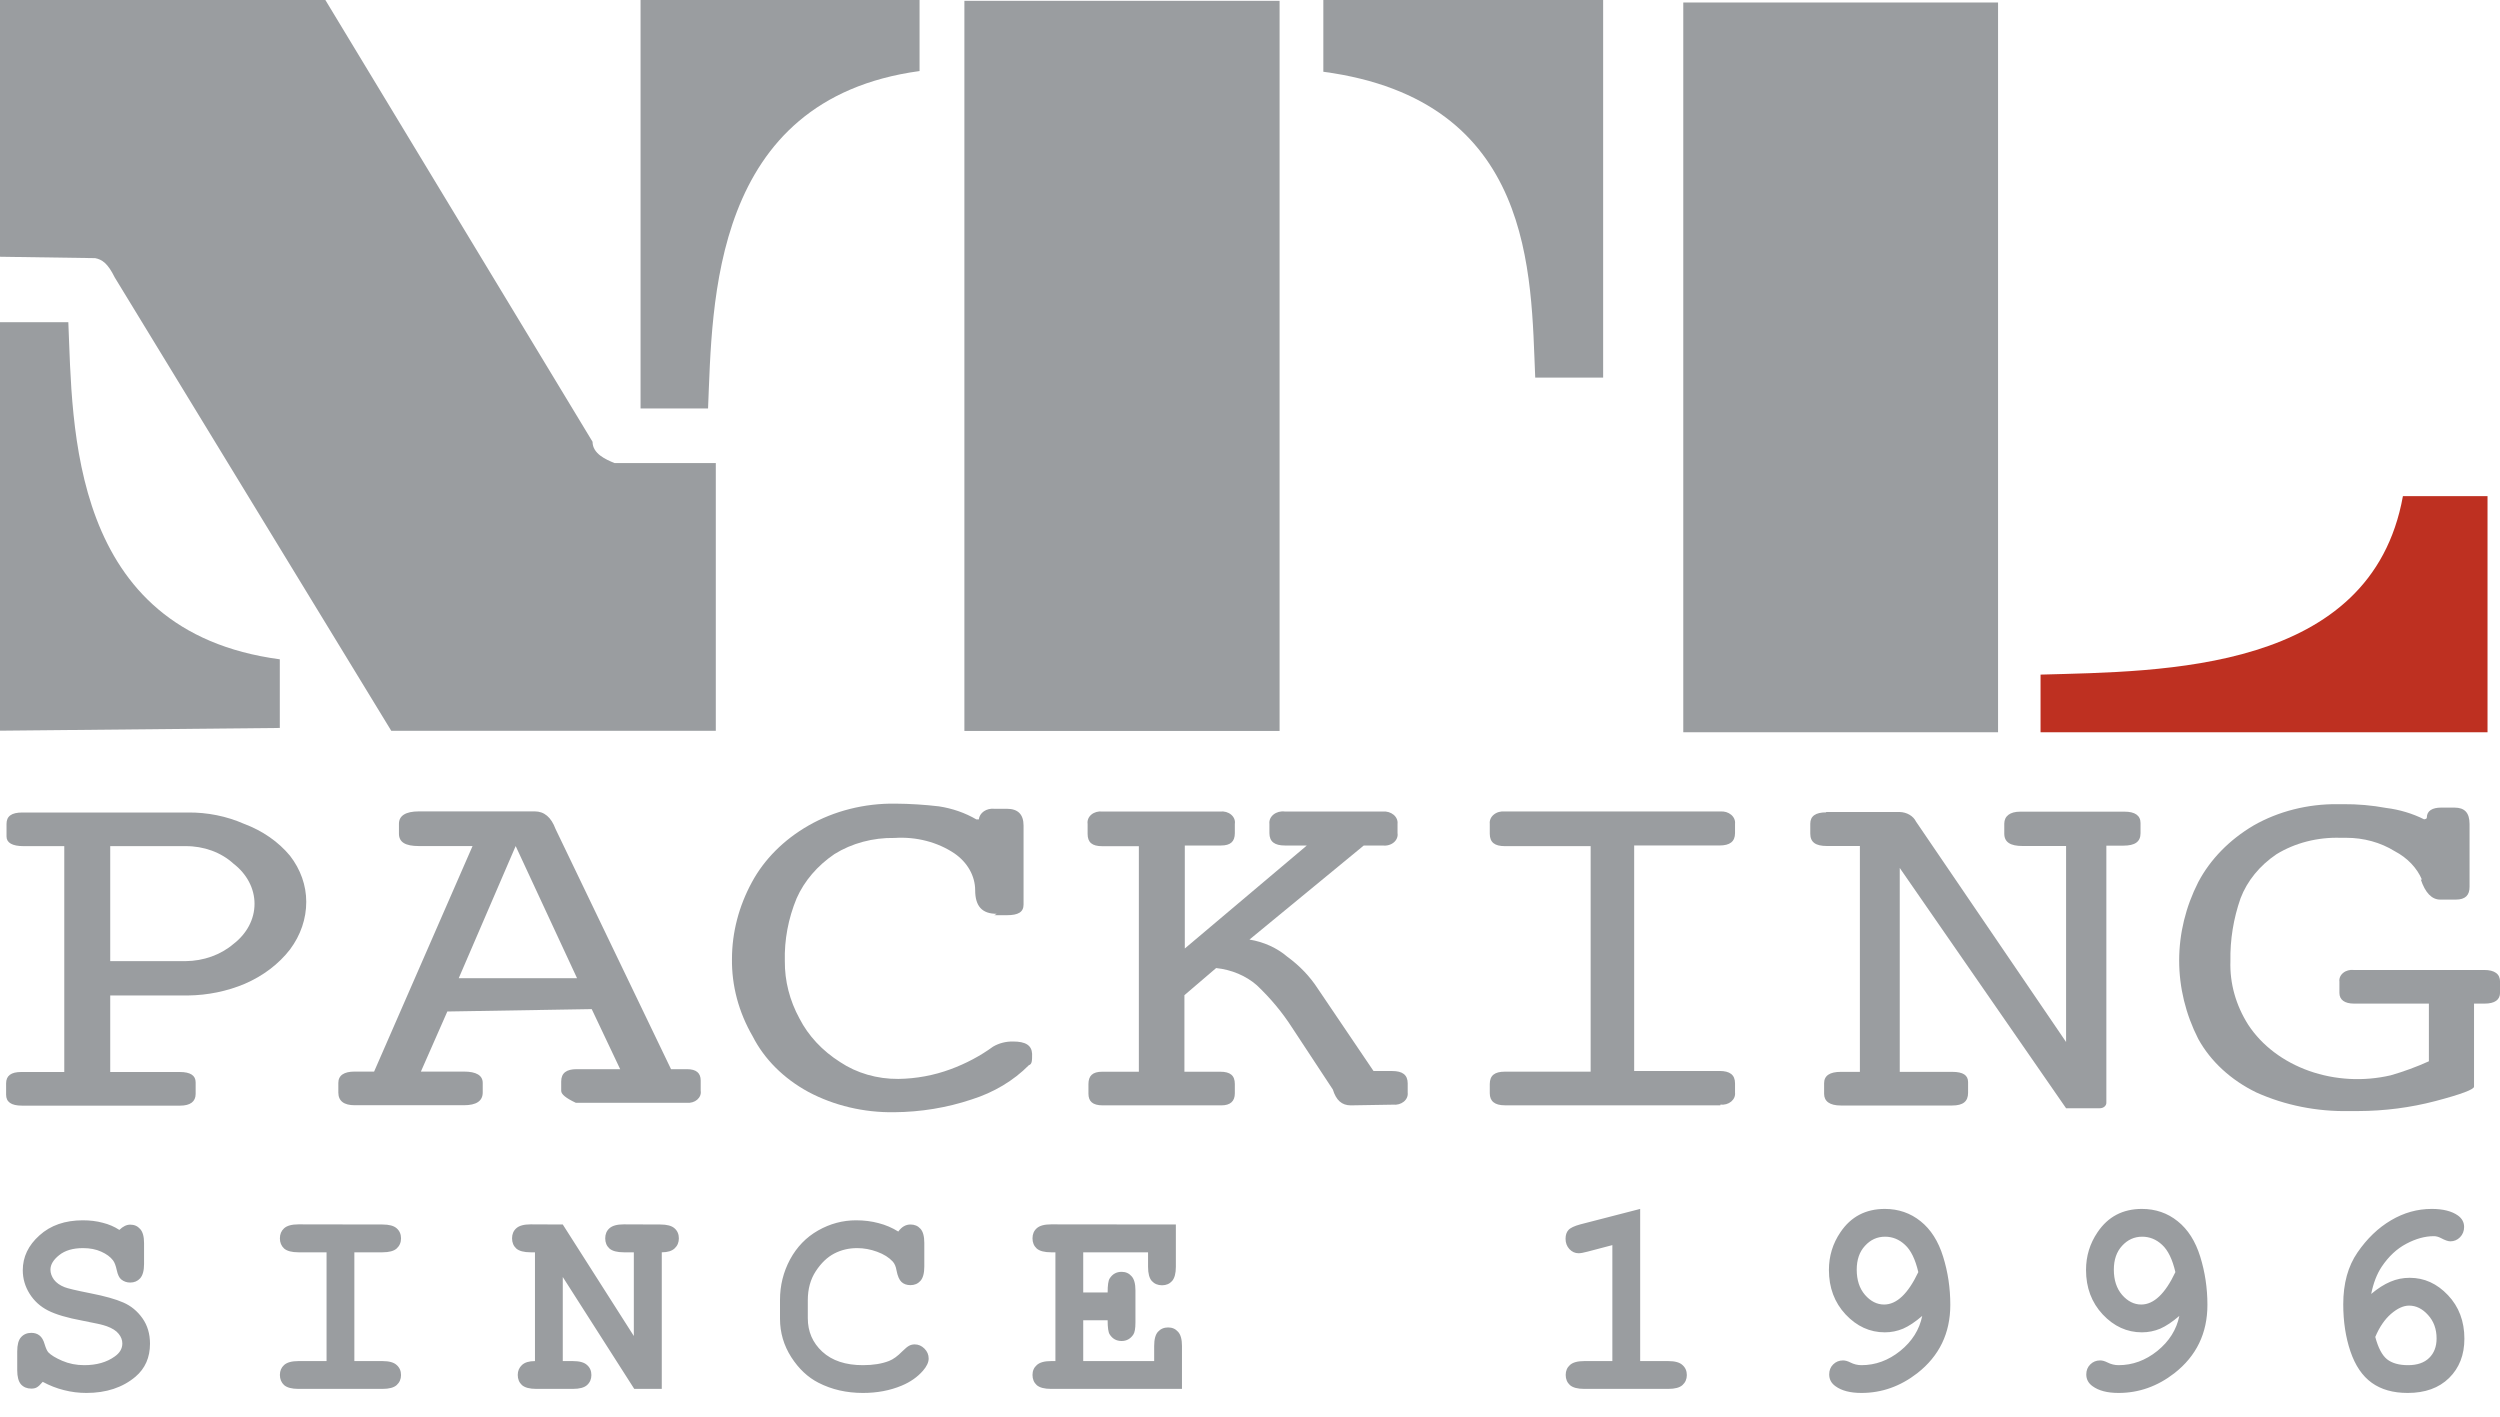
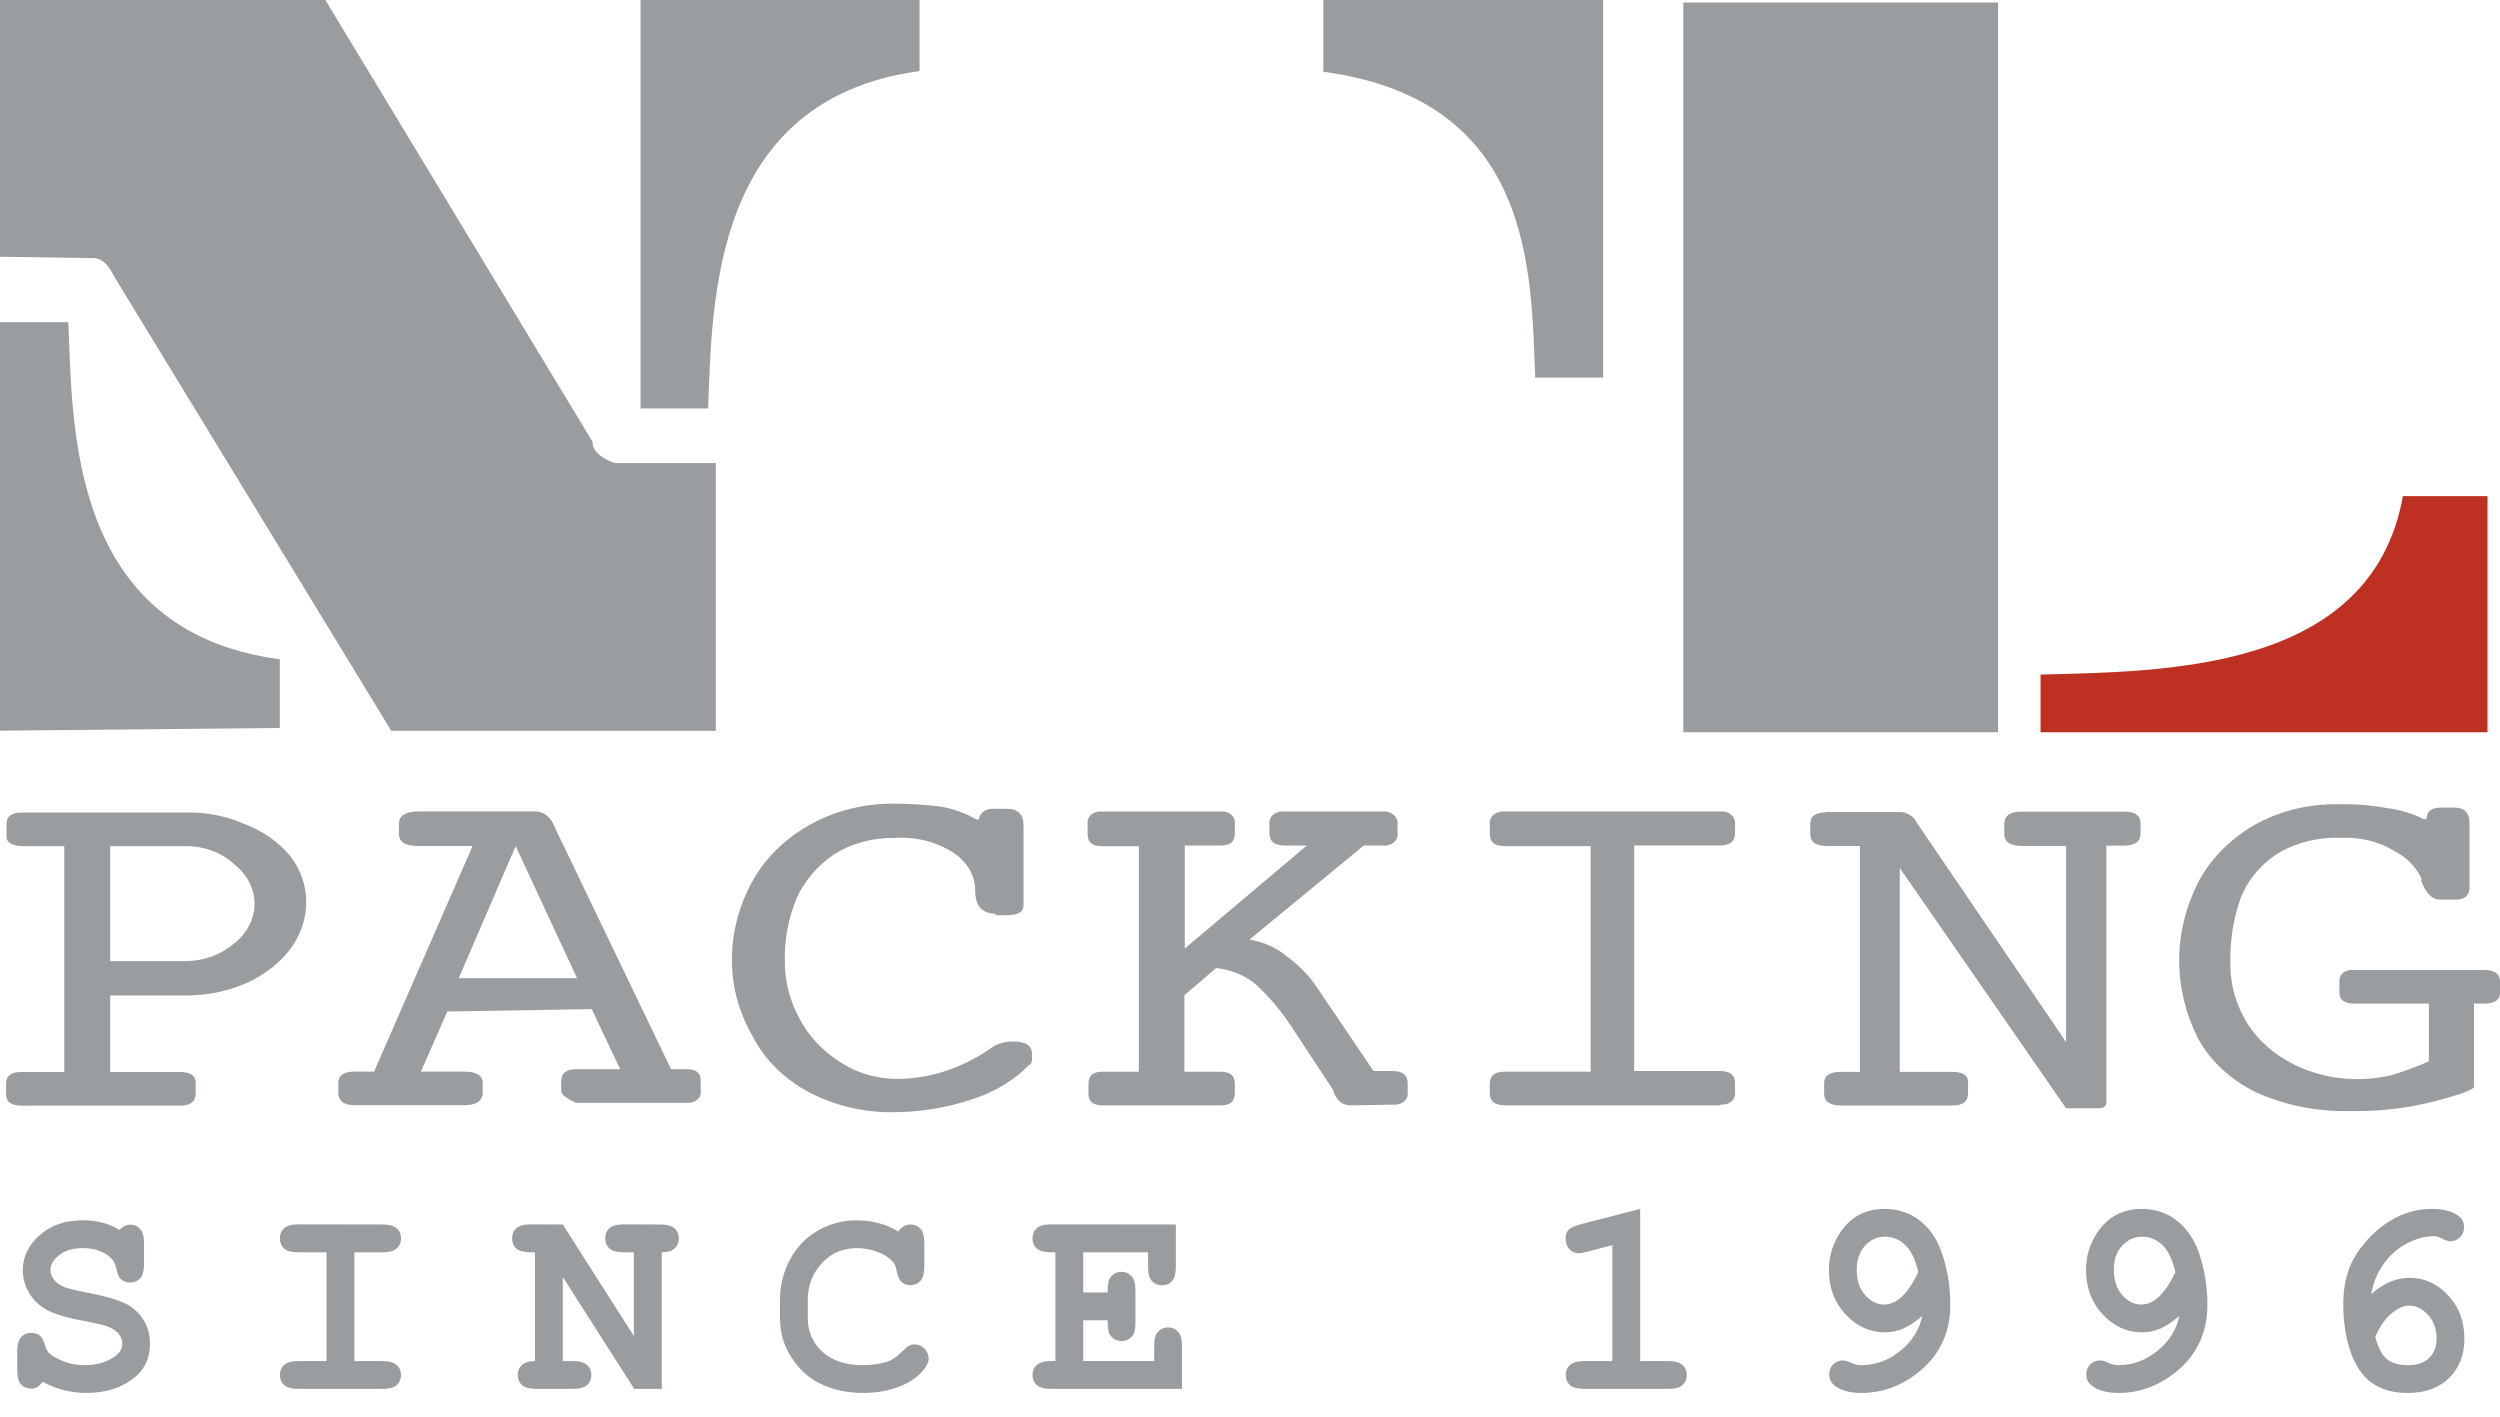
<svg xmlns="http://www.w3.org/2000/svg" xmlns:xlink="http://www.w3.org/1999/xlink" width="90" height="51" viewBox="0 0 90 51" version="1.1">
  <title>Group 14</title>
  <desc>Created using Figma</desc>
  <g id="Canvas" transform="translate(2056 5308)">
    <g id="Group 14">
      <g id="Group 9.3">
        <g id="Vector">
          <use xlink:href="#path0_fill" transform="translate(-2056 -5308)" fill="#9A9DA0" />
        </g>
        <g id="Vector">
          <use xlink:href="#path1_fill" transform="translate(-2032.94 -5308)" fill="#9A9DA0" />
        </g>
        <g id="Vector">
          <use xlink:href="#path2_fill" transform="translate(-2008.36 -5308)" fill="#9A9DA0" />
        </g>
        <g id="Vector">
          <use xlink:href="#path3_fill" transform="translate(-2056 -5296.4)" fill="#9A9DA0" />
        </g>
        <g id="Vector">
          <use xlink:href="#path4_fill" transform="translate(-2021.37 -5307.97)" fill="#9A9DA0" />
        </g>
        <g id="Vector">
          <use xlink:href="#path5_fill" transform="translate(-1982.54 -5290.14)" fill="#BE3021" />
        </g>
        <g id="Vector">
          <use xlink:href="#path6_fill" transform="translate(-1995.49 -5307.91)" fill="#9A9DA0" />
        </g>
        <g id="Vector">
          <use xlink:href="#path7_fill" transform="translate(-2055.78 -5278.75)" fill="#9A9DA0" />
        </g>
        <g id="Vector">
          <use xlink:href="#path8_fill" transform="translate(-2043.82 -5278.79)" fill="#9A9DA0" />
        </g>
        <g id="Vector">
          <use xlink:href="#path9_fill" transform="translate(-2029.65 -5279.07)" fill="#9A9DA0" />
        </g>
        <g id="Vector">
          <use xlink:href="#path10_fill" transform="translate(-2016.85 -5278.79)" fill="#9A9DA0" />
        </g>
        <g id="Vector">
          <use xlink:href="#path11_fill" transform="translate(-2002.37 -5278.79)" fill="#9A9DA0" />
        </g>
        <g id="Vector">
          <use xlink:href="#path12_fill" transform="translate(-1990.83 -5278.78)" fill="#9A9DA0" />
        </g>
        <g id="Vector">
          <use xlink:href="#path13_fill" transform="translate(-1977.55 -5279.05)" fill="#9A9DA0" />
        </g>
      </g>
      <g id="Since 1996">
        <use xlink:href="#path14_fill" transform="translate(-2056 -5266)" fill="#9A9DA0" />
      </g>
    </g>
  </g>
  <defs>
    <path id="path0_fill" fill-rule="evenodd" d="M 0 9.243L 0 0L 11.713 0L 21.332 15.904C 21.332 16.336 21.816 16.546 22.123 16.67L 25.769 16.67L 25.769 26.308L 14.085 26.308L 4.129 9.985C 3.88 9.478 3.675 9.342 3.426 9.293L 0 9.243Z" />
    <path id="path1_fill" fill-rule="evenodd" d="M 0 0L 0 14.705L 2.43 14.705C 2.591 10.936 2.518 3.584 10.044 2.558L 10.044 0L 0 0Z" />
    <path id="path2_fill" fill-rule="evenodd" d="M 10.073 0L 10.073 13.593L 7.628 13.593C 7.467 9.886 7.628 3.608 1.34045e-06 2.583L 1.34045e-06 0L 10.073 0Z" />
    <path id="path3_fill" fill-rule="evenodd" d="M 0 14.705L 0 4.24247e-07L 2.46 4.24247e-07C 2.621 3.707 2.46 11.121 10.073 12.135L 10.073 14.606L 0 14.705Z" />
-     <path id="path4_fill" fill-rule="evenodd" d="M 11.508 -5.52404e-10L 11.435 -5.52404e-10L 11.435 26.284L 0.088 26.284L 0.088 -5.52404e-10L -5.5852e-07 -5.52404e-10L 11.508 -5.52404e-10Z" />
    <path id="path5_fill" fill-rule="evenodd" d="M 16.105 8.502L -2.6809e-06 8.502L -2.6809e-06 6.426C 4.392 6.302 11.903 6.352 13.045 -2.35693e-07L 16.091 -2.35693e-07L 16.091 8.502L 16.105 8.502Z" />
    <path id="path6_fill" fill-rule="evenodd" d="M 11.479 3.6827e-10L 11.42 3.6827e-10L 11.42 26.271L 0.088 26.271L 0.088 3.6827e-10L 2.68089e-06 3.6827e-10L 11.479 3.6827e-10Z" />
    <path id="path7_fill" fill-rule="evenodd" d="M 6.545 6.587L 3.748 6.587L 3.748 9.342L 6.252 9.342C 6.633 9.342 6.823 9.466 6.823 9.713L 6.823 10.133C 6.823 10.405 6.633 10.553 6.266 10.553L 0.571 10.553C 0.176 10.553 8.7269e-09 10.417 8.7269e-09 10.158L 8.7269e-09 9.75C 8.7269e-09 9.478 0.176 9.342 0.542 9.342L 2.094 9.342L 2.094 1.211L 0.63 1.211C 0.22 1.211 0.015 1.088 0.015 0.865L 0.015 0.408C 0.015 0.136 0.19 0 0.586 0L 6.545 0C 7.248 -0.007 7.942 0.133 8.565 0.408C 9.231 0.656 9.803 1.054 10.22 1.557C 10.601 2.049 10.805 2.625 10.805 3.213C 10.807 3.821 10.604 4.417 10.22 4.931C 9.815 5.455 9.254 5.881 8.594 6.166C 7.958 6.435 7.257 6.579 6.545 6.587ZM 6.457 5.351C 7.107 5.346 7.728 5.124 8.184 4.733C 8.423 4.55 8.614 4.327 8.745 4.078C 8.876 3.829 8.943 3.56 8.943 3.287C 8.943 3.015 8.876 2.746 8.745 2.497C 8.614 2.248 8.423 2.024 8.184 1.841C 7.965 1.64 7.698 1.48 7.4 1.371C 7.102 1.263 6.781 1.208 6.457 1.211L 3.748 1.211L 3.748 5.351L 6.457 5.351Z" />
    <path id="path8_fill" fill-rule="evenodd" d="M 6.384 1.248L 4.334 6.006L 8.594 6.006L 6.384 1.248ZM 3.924 7.204L 2.972 9.367L 4.524 9.367C 4.963 9.367 5.198 9.503 5.198 9.774L 5.198 10.12C 5.198 10.429 4.963 10.578 4.524 10.578L 0.586 10.578C 0.205 10.578 -4.46816e-07 10.429 -4.46816e-07 10.12L -4.46816e-07 9.774C -4.46816e-07 9.503 0.205 9.367 0.586 9.367L 1.288 9.367L 4.832 1.248L 2.899 1.248C 2.416 1.248 2.182 1.112 2.182 0.803L 2.182 0.445C 2.182 0.161 2.416 -7.54216e-07 2.899 -7.54216e-07L 7.072 -7.54216e-07C 7.413 -7.54216e-07 7.662 0.21 7.818 0.63L 11.977 9.28L 12.548 9.28C 12.884 9.28 13.045 9.416 13.045 9.688L 13.045 10.059C 13.055 10.116 13.048 10.175 13.027 10.23C 13.005 10.285 12.969 10.335 12.921 10.377C 12.873 10.419 12.815 10.451 12.75 10.47C 12.685 10.49 12.616 10.497 12.548 10.491L 8.55 10.491C 8.184 10.318 8.023 10.182 8.023 10.059L 8.023 9.725C 8.023 9.416 8.214 9.28 8.58 9.28L 10.146 9.28L 9.122 7.118L 3.924 7.204Z" />
    <path id="path9_fill" fill-rule="evenodd" d="M 9.532 3.967C 9.005 3.967 8.756 3.695 8.756 3.115C 8.755 2.861 8.687 2.612 8.558 2.383C 8.429 2.154 8.242 1.953 8.009 1.792C 7.401 1.384 6.632 1.185 5.857 1.236C 5.078 1.222 4.316 1.426 3.69 1.817C 3.075 2.235 2.604 2.786 2.328 3.411C 2.028 4.137 1.884 4.903 1.904 5.672C 1.898 6.385 2.078 7.089 2.431 7.736C 2.749 8.358 3.254 8.899 3.895 9.305C 4.491 9.703 5.229 9.917 5.989 9.911C 6.634 9.902 7.271 9.784 7.863 9.565C 8.421 9.36 8.939 9.085 9.4 8.749C 9.61 8.625 9.861 8.56 10.118 8.564C 10.572 8.564 10.791 8.7 10.806 9.009C 10.806 9.256 10.806 9.38 10.689 9.417C 10.14 9.973 9.428 10.399 8.624 10.652C 7.738 10.948 6.795 11.103 5.842 11.11C 4.75 11.126 3.677 10.872 2.753 10.38C 1.863 9.897 1.165 9.2 0.747 8.379C 0.243 7.51 -0.013 6.553 0.001 5.586C 0.003 4.635 0.248 3.695 0.718 2.83C 1.162 2.006 1.866 1.301 2.753 0.791C 3.676 0.262 4.77 -0.015 5.886 0.001C 6.411 0.005 6.934 0.038 7.453 0.099C 7.937 0.173 8.396 0.333 8.8 0.569C 8.873 0.569 8.888 0.569 8.888 0.569C 8.893 0.513 8.912 0.458 8.943 0.408C 8.974 0.357 9.017 0.313 9.069 0.277C 9.121 0.242 9.181 0.215 9.246 0.199C 9.31 0.184 9.378 0.179 9.444 0.186L 9.898 0.186C 10.293 0.186 10.498 0.384 10.498 0.791L 10.498 3.634C 10.498 3.905 10.308 4.017 9.898 4.017L 9.444 4.017L 9.532 3.967Z" />
    <path id="path10_fill" fill-rule="evenodd" d="M 9.477 10.583C 9.155 10.583 8.95 10.397 8.833 10.014L 7.369 7.79C 7.016 7.239 6.588 6.725 6.095 6.258C 5.705 5.917 5.188 5.699 4.631 5.64L 3.489 6.616L 3.489 9.372L 4.777 9.372C 5.143 9.372 5.304 9.508 5.304 9.817L 5.304 10.15C 5.304 10.434 5.143 10.583 4.821 10.583L 0.546 10.583C 0.18 10.583 0.034 10.434 0.034 10.163L 0.034 9.817C 0.034 9.52 0.18 9.372 0.531 9.372L 1.849 9.372L 1.849 1.253L 0.531 1.253C 0.165 1.253 0.004 1.117 0.004 0.808L 0.004 0.45C -0.005 0.39 0.002 0.328 0.025 0.27C 0.048 0.213 0.086 0.16 0.137 0.117C 0.188 0.074 0.25 0.042 0.319 0.022C 0.387 0.003 0.46 -0.003 0.531 0.005L 4.777 0.005C 4.849 -0.003 4.922 0.003 4.99 0.022C 5.058 0.042 5.12 0.074 5.171 0.117C 5.222 0.16 5.261 0.213 5.284 0.27C 5.307 0.328 5.314 0.39 5.304 0.45L 5.304 0.784C 5.304 1.092 5.143 1.228 4.807 1.228L 3.503 1.228L 3.503 4.936L 7.896 1.228L 7.105 1.228C 6.739 1.228 6.549 1.092 6.549 0.784L 6.549 0.45C 6.541 0.388 6.551 0.325 6.576 0.266C 6.602 0.208 6.643 0.155 6.697 0.112C 6.751 0.069 6.816 0.037 6.886 0.018C 6.957 -0 7.032 -0.005 7.105 0.005L 10.634 0.005C 10.705 -0.001 10.776 0.007 10.843 0.027C 10.91 0.048 10.971 0.08 11.022 0.123C 11.072 0.165 11.111 0.217 11.135 0.273C 11.159 0.33 11.168 0.39 11.161 0.45L 11.161 0.784C 11.171 0.844 11.164 0.905 11.14 0.963C 11.117 1.021 11.079 1.073 11.028 1.116C 10.977 1.159 10.915 1.192 10.846 1.211C 10.778 1.231 10.705 1.237 10.634 1.228L 9.946 1.228L 5.831 4.614C 6.349 4.7 6.823 4.915 7.193 5.232C 7.638 5.556 8.01 5.946 8.291 6.381L 10.297 9.347L 10.97 9.347C 11.337 9.347 11.527 9.483 11.527 9.792L 11.527 10.126C 11.534 10.185 11.525 10.245 11.501 10.301C 11.477 10.357 11.438 10.408 11.387 10.45C 11.337 10.491 11.275 10.522 11.208 10.541C 11.141 10.56 11.07 10.566 11 10.558L 9.477 10.583Z" />
    <path id="path11_fill" fill-rule="evenodd" d="M 8.304 10.581L 0.544 10.581C 0.178 10.581 0.002 10.433 0.002 10.148L 0.002 9.815C 0.002 9.506 0.178 9.37 0.544 9.37L 3.633 9.37L 3.633 1.251L 0.544 1.251C 0.178 1.251 0.002 1.115 0.002 0.806L 0.002 0.448C -0.005 0.387 0.004 0.326 0.029 0.268C 0.054 0.21 0.094 0.158 0.146 0.116C 0.198 0.073 0.261 0.04 0.33 0.021C 0.399 0.002 0.472 -0.004 0.544 0.003L 8.304 0.003C 8.375 -0.002 8.446 0.005 8.513 0.025C 8.58 0.046 8.641 0.078 8.692 0.121C 8.742 0.163 8.781 0.215 8.805 0.271C 8.829 0.328 8.838 0.388 8.831 0.448L 8.831 0.782C 8.831 1.091 8.641 1.227 8.275 1.227L 5.2 1.227L 5.2 9.345L 8.275 9.345C 8.641 9.345 8.831 9.481 8.831 9.79L 8.831 10.124C 8.838 10.183 8.829 10.243 8.805 10.299C 8.781 10.355 8.742 10.406 8.692 10.448C 8.641 10.489 8.58 10.521 8.513 10.54C 8.445 10.558 8.374 10.564 8.304 10.556L 8.304 10.581Z" />
    <path id="path12_fill" fill-rule="evenodd" d="M 0.571 0.012L 3.221 0.012C 3.348 0.016 3.47 0.051 3.574 0.112C 3.678 0.174 3.759 0.259 3.807 0.358L 9.209 8.292L 9.209 1.236L 7.643 1.236C 7.204 1.236 6.984 1.1 6.984 0.791L 6.984 0.432C 6.984 0.161 7.189 -4.71385e-07 7.555 -4.71385e-07L 11.318 -4.71385e-07C 11.684 -4.71385e-07 11.889 0.136 11.889 0.408L 11.889 0.778C 11.889 1.087 11.684 1.223 11.274 1.223L 10.659 1.223L 10.659 10.466C 10.661 10.495 10.656 10.523 10.644 10.549C 10.633 10.575 10.614 10.599 10.591 10.619C 10.567 10.639 10.539 10.654 10.508 10.664C 10.476 10.674 10.443 10.678 10.41 10.677L 9.209 10.677L 3.221 2.027L 3.221 9.367L 5.11 9.367C 5.505 9.367 5.681 9.49 5.681 9.737L 5.681 10.12C 5.681 10.429 5.505 10.578 5.11 10.578L 1.098 10.578C 0.703 10.578 0.498 10.429 0.498 10.158L 0.498 9.774C 0.498 9.503 0.703 9.367 1.098 9.367L 1.786 9.367L 1.786 1.236L 0.6 1.236C 0.19 1.236 -2.4575e-06 1.1 -2.4575e-06 0.791L -2.4575e-06 0.432C -2.4575e-06 0.161 0.19 0.025 0.571 0.025L 0.571 0.012Z" />
    <path id="path13_fill" fill-rule="evenodd" d="M 8.741 2.719C 8.56 2.293 8.215 1.932 7.76 1.693C 7.255 1.379 6.644 1.21 6.017 1.211L 5.813 1.211C 4.984 1.184 4.169 1.393 3.499 1.805C 2.896 2.214 2.448 2.764 2.211 3.386C 1.954 4.12 1.831 4.883 1.845 5.648C 1.818 6.448 2.04 7.24 2.489 7.946C 2.978 8.69 3.749 9.273 4.679 9.603C 5.608 9.932 6.642 9.988 7.613 9.762C 8.088 9.626 8.548 9.456 8.99 9.256L 8.99 7.18L 6.296 7.18C 5.959 7.18 5.769 7.044 5.769 6.797L 5.769 6.389C 5.761 6.331 5.77 6.273 5.793 6.218C 5.816 6.164 5.854 6.114 5.904 6.074C 5.953 6.033 6.013 6.003 6.078 5.985C 6.143 5.966 6.213 5.961 6.281 5.969L 10.981 5.969C 11.362 5.969 11.552 6.117 11.552 6.389L 11.552 6.784C 11.552 7.044 11.362 7.18 10.995 7.18L 10.615 7.18L 10.615 10.17C 10.615 10.269 10.161 10.442 9.224 10.689C 8.323 10.925 7.385 11.046 6.442 11.048L 6.135 11.048C 4.968 11.073 3.812 10.843 2.782 10.38C 1.865 9.935 1.134 9.262 0.688 8.453C 0.234 7.561 -1.24443e-06 6.6 -1.24443e-06 5.629C -1.24443e-06 4.658 0.234 3.697 0.688 2.805C 1.12 1.986 1.809 1.281 2.679 0.767C 3.573 0.256 4.631 -0.011 5.71 0L 5.9 0C 6.422 -0.004 6.943 0.042 7.452 0.136C 7.933 0.196 8.396 0.335 8.814 0.544C 8.814 0.544 8.916 0.544 8.916 0.482C 8.916 0.235 9.121 0.124 9.429 0.124L 9.912 0.124C 10.278 0.124 10.454 0.309 10.454 0.717L 10.454 2.978C 10.454 3.275 10.307 3.436 9.956 3.436L 9.4 3.436C 9.092 3.436 8.858 3.188 8.697 2.707L 8.741 2.719Z" />
    <path id="path14_fill" d="M 1.538 7.746C 1.45 7.85 1.379 7.917 1.323 7.946C 1.271 7.976 1.206 7.99 1.128 7.99C 0.975 7.99 0.851 7.94 0.757 7.839C 0.666 7.735 0.62 7.564 0.62 7.326L 0.62 6.652C 0.62 6.411 0.666 6.241 0.757 6.14C 0.851 6.035 0.975 5.983 1.128 5.983C 1.245 5.983 1.343 6.014 1.421 6.076C 1.502 6.138 1.564 6.242 1.606 6.389C 1.649 6.532 1.693 6.63 1.738 6.682C 1.833 6.783 2 6.885 2.241 6.989C 2.482 7.093 2.746 7.146 3.032 7.146C 3.478 7.146 3.844 7.041 4.131 6.833C 4.313 6.706 4.404 6.55 4.404 6.364C 4.404 6.241 4.36 6.125 4.272 6.018C 4.185 5.907 4.041 5.816 3.843 5.744C 3.713 5.695 3.421 5.629 2.969 5.544C 2.422 5.443 2.008 5.321 1.729 5.178C 1.449 5.035 1.227 4.833 1.064 4.572C 0.902 4.312 0.82 4.03 0.82 3.728C 0.82 3.249 1.021 2.831 1.421 2.473C 1.821 2.111 2.342 1.931 2.983 1.931C 3.241 1.931 3.478 1.96 3.696 2.019C 3.918 2.074 4.118 2.16 4.297 2.277C 4.427 2.15 4.557 2.087 4.688 2.087C 4.834 2.087 4.953 2.139 5.044 2.243C 5.138 2.344 5.186 2.513 5.186 2.751L 5.186 3.503C 5.186 3.744 5.138 3.916 5.044 4.021C 4.953 4.121 4.834 4.172 4.688 4.172C 4.564 4.172 4.456 4.134 4.365 4.06C 4.294 4.004 4.24 3.894 4.204 3.728C 4.168 3.562 4.123 3.443 4.067 3.371C 3.973 3.247 3.831 3.143 3.643 3.059C 3.454 2.974 3.236 2.932 2.988 2.932C 2.627 2.932 2.34 3.016 2.129 3.186C 1.921 3.352 1.816 3.526 1.816 3.708C 1.816 3.832 1.859 3.952 1.943 4.069C 2.031 4.183 2.158 4.273 2.324 4.338C 2.435 4.383 2.746 4.457 3.257 4.558C 3.771 4.659 4.165 4.769 4.438 4.89C 4.715 5.01 4.945 5.199 5.127 5.456C 5.309 5.713 5.4 6.019 5.4 6.374C 5.4 6.869 5.226 7.264 4.878 7.561C 4.416 7.951 3.826 8.146 3.11 8.146C 2.834 8.146 2.563 8.112 2.3 8.044C 2.039 7.979 1.785 7.88 1.538 7.746ZM 12.757 3.083L 12.757 6.999L 13.768 6.999C 14.008 6.999 14.179 7.046 14.28 7.141C 14.384 7.232 14.437 7.352 14.437 7.502C 14.437 7.648 14.384 7.769 14.28 7.863C 14.179 7.954 14.008 8 13.768 8L 10.745 8C 10.504 8 10.332 7.954 10.227 7.863C 10.127 7.769 10.076 7.647 10.076 7.497C 10.076 7.351 10.127 7.232 10.227 7.141C 10.332 7.046 10.504 6.999 10.745 6.999L 11.756 6.999L 11.756 3.083L 10.745 3.083C 10.504 3.083 10.332 3.037 10.227 2.946C 10.127 2.852 10.076 2.73 10.076 2.58C 10.076 2.43 10.127 2.31 10.227 2.219C 10.332 2.124 10.504 2.077 10.745 2.077L 13.768 2.082C 14.008 2.082 14.179 2.128 14.28 2.219C 14.384 2.31 14.437 2.43 14.437 2.58C 14.437 2.73 14.384 2.852 14.28 2.946C 14.179 3.037 14.008 3.083 13.768 3.083L 12.757 3.083ZM 20.26 3.972L 20.26 6.999L 20.621 6.999C 20.862 6.999 21.033 7.046 21.134 7.141C 21.238 7.232 21.29 7.352 21.29 7.502C 21.29 7.648 21.238 7.769 21.134 7.863C 21.033 7.954 20.862 8 20.621 8L 19.308 8C 19.067 8 18.894 7.954 18.79 7.863C 18.689 7.769 18.639 7.647 18.639 7.497C 18.639 7.354 18.689 7.235 18.79 7.141C 18.891 7.046 19.047 6.999 19.259 6.999L 19.259 3.083L 19.102 3.083C 18.862 3.083 18.689 3.037 18.585 2.946C 18.484 2.852 18.434 2.73 18.434 2.58C 18.434 2.43 18.484 2.31 18.585 2.219C 18.689 2.124 18.862 2.077 19.102 2.077L 20.26 2.082L 22.818 6.096L 22.818 3.083L 22.457 3.083C 22.216 3.083 22.044 3.037 21.939 2.946C 21.838 2.852 21.788 2.73 21.788 2.58C 21.788 2.43 21.838 2.31 21.939 2.219C 22.044 2.124 22.216 2.077 22.457 2.077L 23.77 2.082C 24.011 2.082 24.182 2.128 24.283 2.219C 24.387 2.31 24.439 2.43 24.439 2.58C 24.439 2.727 24.389 2.847 24.288 2.941C 24.187 3.036 24.033 3.083 23.824 3.083L 23.824 8L 22.833 8L 20.26 3.972ZM 32.338 2.336C 32.4 2.251 32.467 2.188 32.538 2.146C 32.613 2.103 32.693 2.082 32.777 2.082C 32.924 2.082 33.043 2.132 33.134 2.233C 33.228 2.334 33.275 2.505 33.275 2.746L 33.275 3.596C 33.275 3.837 33.228 4.009 33.134 4.113C 33.043 4.214 32.924 4.265 32.777 4.265C 32.644 4.265 32.536 4.227 32.455 4.152C 32.374 4.077 32.313 3.938 32.274 3.732C 32.252 3.596 32.206 3.49 32.138 3.415C 32.004 3.269 31.817 3.151 31.576 3.063C 31.338 2.976 31.099 2.932 30.858 2.932C 30.559 2.932 30.284 2.997 30.033 3.127C 29.783 3.257 29.561 3.469 29.369 3.762C 29.177 4.055 29.081 4.403 29.081 4.807L 29.081 5.456C 29.081 5.938 29.255 6.34 29.604 6.662C 29.955 6.984 30.442 7.146 31.064 7.146C 31.435 7.146 31.749 7.095 32.006 6.994C 32.156 6.936 32.315 6.82 32.484 6.647C 32.589 6.543 32.67 6.477 32.728 6.447C 32.787 6.415 32.854 6.398 32.929 6.398C 33.062 6.398 33.179 6.449 33.28 6.55C 33.381 6.651 33.432 6.77 33.432 6.906C 33.432 7.043 33.363 7.189 33.227 7.346C 33.028 7.574 32.773 7.753 32.46 7.883C 32.04 8.059 31.576 8.146 31.068 8.146C 30.476 8.146 29.942 8.024 29.467 7.78C 29.083 7.585 28.756 7.277 28.485 6.857C 28.215 6.434 28.08 5.974 28.08 5.476L 28.08 4.797C 28.08 4.276 28.201 3.791 28.441 3.342C 28.686 2.889 29.023 2.541 29.452 2.297C 29.882 2.053 30.338 1.931 30.819 1.931C 31.109 1.931 31.379 1.965 31.63 2.033C 31.884 2.098 32.12 2.199 32.338 2.336ZM 38.996 5.529L 38.996 6.999L 41.55 6.999L 41.55 6.457C 41.55 6.216 41.595 6.045 41.687 5.944C 41.781 5.84 41.903 5.788 42.053 5.788C 42.199 5.788 42.318 5.84 42.409 5.944C 42.504 6.045 42.551 6.216 42.551 6.457L 42.551 8L 37.839 8C 37.598 8 37.425 7.954 37.321 7.863C 37.22 7.769 37.17 7.647 37.17 7.497C 37.17 7.351 37.222 7.232 37.326 7.141C 37.43 7.046 37.601 6.999 37.839 6.999L 37.995 6.999L 37.995 3.083L 37.839 3.083C 37.598 3.083 37.425 3.037 37.321 2.946C 37.22 2.852 37.17 2.73 37.17 2.58C 37.17 2.43 37.22 2.31 37.321 2.219C 37.425 2.124 37.598 2.077 37.839 2.077L 42.331 2.082L 42.331 3.605C 42.331 3.843 42.285 4.014 42.194 4.118C 42.103 4.219 41.983 4.27 41.833 4.27C 41.683 4.27 41.561 4.219 41.467 4.118C 41.376 4.017 41.33 3.846 41.33 3.605L 41.33 3.083L 38.996 3.083L 38.996 4.528L 39.875 4.528C 39.875 4.268 39.899 4.1 39.948 4.025C 40.049 3.866 40.192 3.786 40.378 3.786C 40.524 3.786 40.643 3.838 40.734 3.942C 40.829 4.043 40.876 4.214 40.876 4.455L 40.876 5.607C 40.876 5.826 40.85 5.972 40.798 6.047C 40.694 6.2 40.554 6.276 40.378 6.276C 40.192 6.276 40.049 6.197 39.948 6.037C 39.899 5.962 39.875 5.793 39.875 5.529L 38.996 5.529ZM 59.046 1.521L 59.046 6.999L 60.057 6.999C 60.297 6.999 60.468 7.046 60.569 7.141C 60.673 7.232 60.726 7.352 60.726 7.502C 60.726 7.648 60.673 7.769 60.569 7.863C 60.468 7.954 60.297 8 60.057 8L 57.034 8C 56.793 8 56.621 7.954 56.517 7.863C 56.416 7.769 56.365 7.647 56.365 7.497C 56.365 7.351 56.416 7.232 56.517 7.141C 56.621 7.046 56.793 6.999 57.034 6.999L 58.045 6.999L 58.045 2.824L 57.151 3.059C 57.008 3.098 56.901 3.117 56.829 3.117C 56.702 3.117 56.592 3.067 56.497 2.966C 56.406 2.865 56.36 2.741 56.36 2.595C 56.36 2.461 56.395 2.357 56.463 2.282C 56.531 2.204 56.675 2.136 56.893 2.077L 59.046 1.521ZM 69.2 5.373C 68.95 5.588 68.72 5.741 68.512 5.832C 68.303 5.92 68.084 5.964 67.853 5.964C 67.315 5.964 66.845 5.749 66.441 5.319C 66.041 4.89 65.841 4.356 65.841 3.718C 65.841 3.22 65.979 2.767 66.256 2.36C 66.633 1.8 67.166 1.521 67.853 1.521C 68.344 1.521 68.774 1.669 69.142 1.965C 69.509 2.258 69.78 2.683 69.952 3.239C 70.125 3.793 70.211 4.37 70.211 4.973C 70.211 5.995 69.815 6.815 69.024 7.434C 68.412 7.909 67.742 8.146 67.013 8.146C 66.609 8.146 66.296 8.065 66.075 7.902C 65.925 7.795 65.851 7.653 65.851 7.478C 65.851 7.334 65.898 7.215 65.992 7.121C 66.09 7.023 66.209 6.975 66.349 6.975C 66.427 6.975 66.515 6.999 66.612 7.048C 66.739 7.113 66.873 7.146 67.013 7.146C 67.517 7.146 67.983 6.975 68.409 6.633C 68.836 6.288 69.099 5.868 69.2 5.373ZM 69.059 3.796C 68.951 3.334 68.792 3.007 68.58 2.814C 68.372 2.619 68.132 2.521 67.862 2.521C 67.579 2.521 67.338 2.631 67.14 2.849C 66.941 3.063 66.842 3.35 66.842 3.708C 66.842 4.082 66.941 4.385 67.14 4.616C 67.341 4.847 67.571 4.963 67.828 4.963C 68.281 4.963 68.691 4.574 69.059 3.796ZM 78.456 5.373C 78.205 5.588 77.976 5.741 77.768 5.832C 77.559 5.92 77.34 5.964 77.108 5.964C 76.571 5.964 76.101 5.749 75.697 5.319C 75.297 4.89 75.097 4.356 75.097 3.718C 75.097 3.22 75.235 2.767 75.512 2.36C 75.889 1.8 76.421 1.521 77.108 1.521C 77.6 1.521 78.03 1.669 78.397 1.965C 78.765 2.258 79.035 2.683 79.208 3.239C 79.38 3.793 79.467 4.37 79.467 4.973C 79.467 5.995 79.071 6.815 78.28 7.434C 77.668 7.909 76.998 8.146 76.269 8.146C 75.865 8.146 75.552 8.065 75.331 7.902C 75.181 7.795 75.106 7.653 75.106 7.478C 75.106 7.334 75.154 7.215 75.248 7.121C 75.346 7.023 75.465 6.975 75.605 6.975C 75.683 6.975 75.77 6.999 75.868 7.048C 75.995 7.113 76.129 7.146 76.269 7.146C 76.773 7.146 77.239 6.975 77.665 6.633C 78.091 6.288 78.355 5.868 78.456 5.373ZM 78.314 3.796C 78.207 3.334 78.047 3.007 77.836 2.814C 77.628 2.619 77.388 2.521 77.118 2.521C 76.835 2.521 76.594 2.631 76.395 2.849C 76.197 3.063 76.098 3.35 76.098 3.708C 76.098 4.082 76.197 4.385 76.395 4.616C 76.597 4.847 76.827 4.963 77.084 4.963C 77.537 4.963 77.947 4.574 78.314 3.796ZM 85.363 4.582C 85.604 4.38 85.834 4.234 86.052 4.143C 86.27 4.048 86.503 4.001 86.75 4.001C 87.274 4.001 87.733 4.209 88.127 4.626C 88.521 5.043 88.718 5.565 88.718 6.193C 88.718 6.776 88.534 7.248 88.166 7.609C 87.801 7.967 87.305 8.146 86.677 8.146C 86.153 8.146 85.721 8.024 85.383 7.78C 85.044 7.536 84.789 7.16 84.616 6.652C 84.444 6.145 84.357 5.578 84.357 4.953C 84.357 4.204 84.528 3.583 84.87 3.088C 85.212 2.59 85.614 2.204 86.076 1.931C 86.538 1.657 87.027 1.521 87.541 1.521C 87.948 1.521 88.264 1.6 88.488 1.76C 88.635 1.867 88.708 2.004 88.708 2.17C 88.708 2.316 88.659 2.44 88.561 2.541C 88.464 2.639 88.347 2.688 88.21 2.688C 88.132 2.688 88.019 2.648 87.873 2.57C 87.785 2.525 87.701 2.502 87.619 2.502C 87.3 2.502 86.97 2.593 86.628 2.775C 86.286 2.954 85.99 3.231 85.739 3.605C 85.567 3.866 85.441 4.191 85.363 4.582ZM 85.51 6.13C 85.614 6.521 85.754 6.787 85.93 6.931C 86.109 7.074 86.363 7.146 86.691 7.146C 87.02 7.146 87.272 7.059 87.448 6.887C 87.627 6.714 87.717 6.48 87.717 6.184C 87.717 5.845 87.614 5.563 87.409 5.339C 87.207 5.114 86.98 5.002 86.726 5.002C 86.524 5.002 86.307 5.101 86.076 5.3C 85.848 5.498 85.659 5.775 85.51 6.13Z" />
  </defs>
</svg>